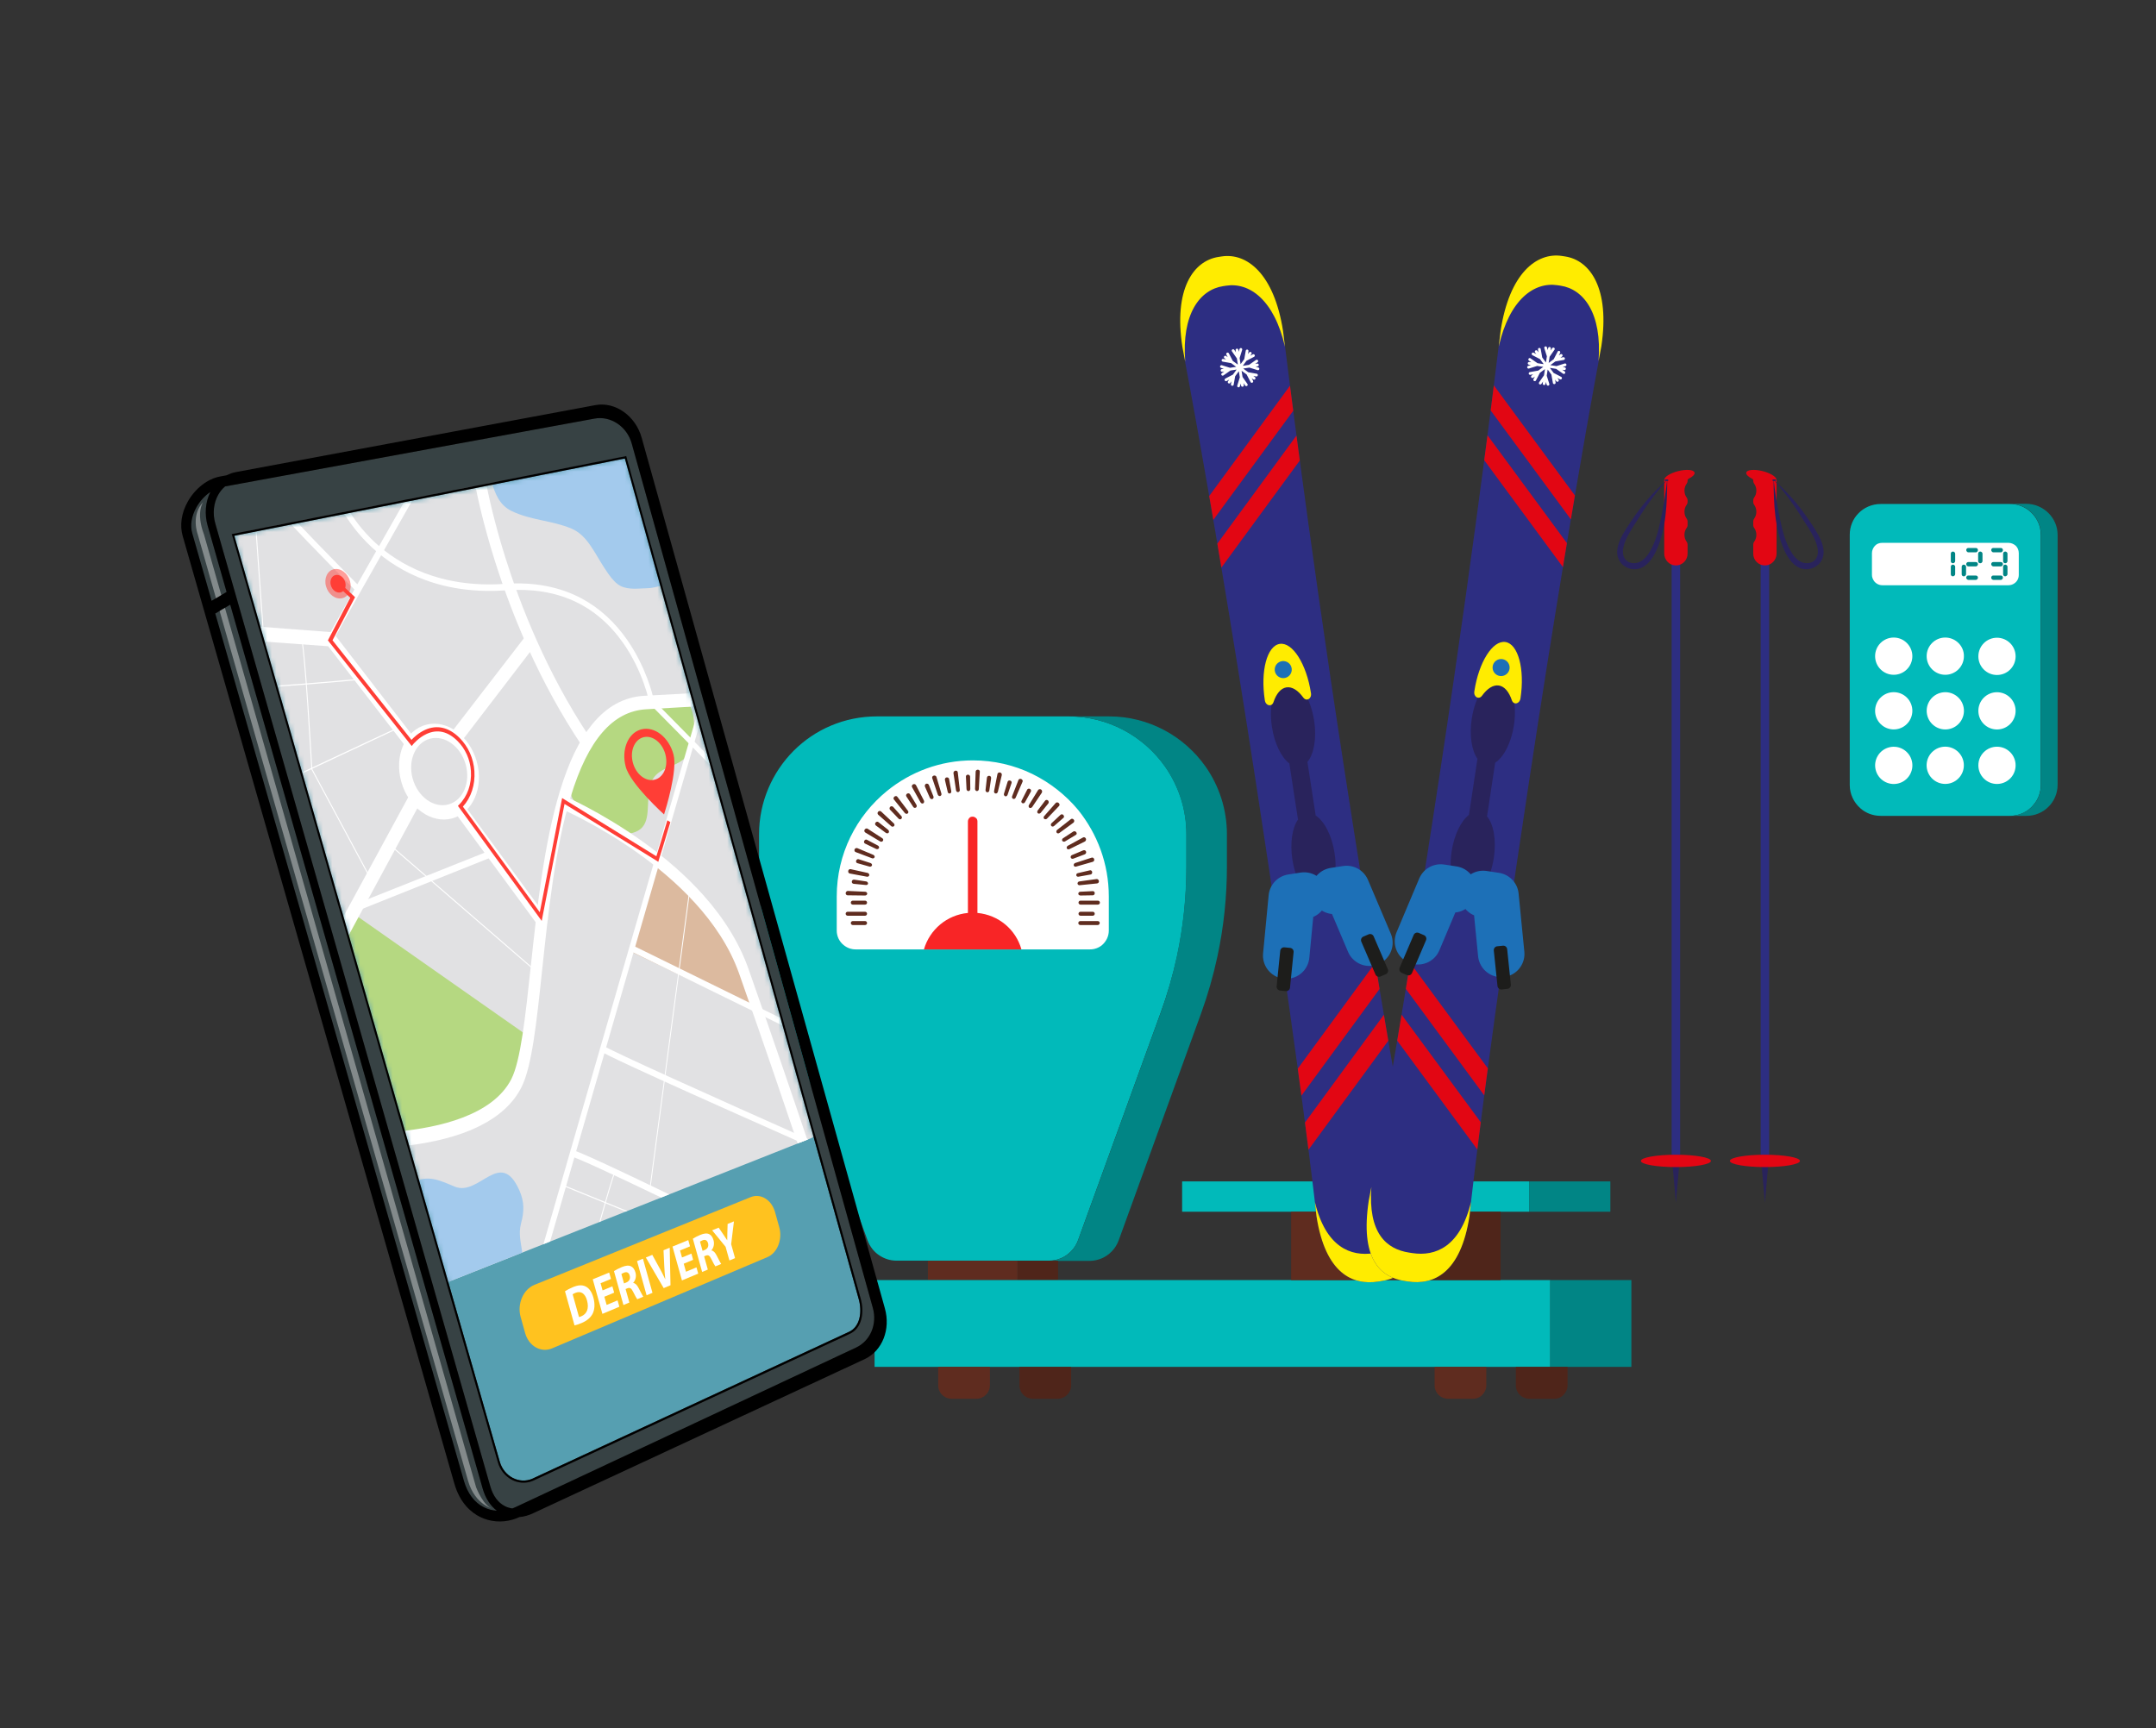
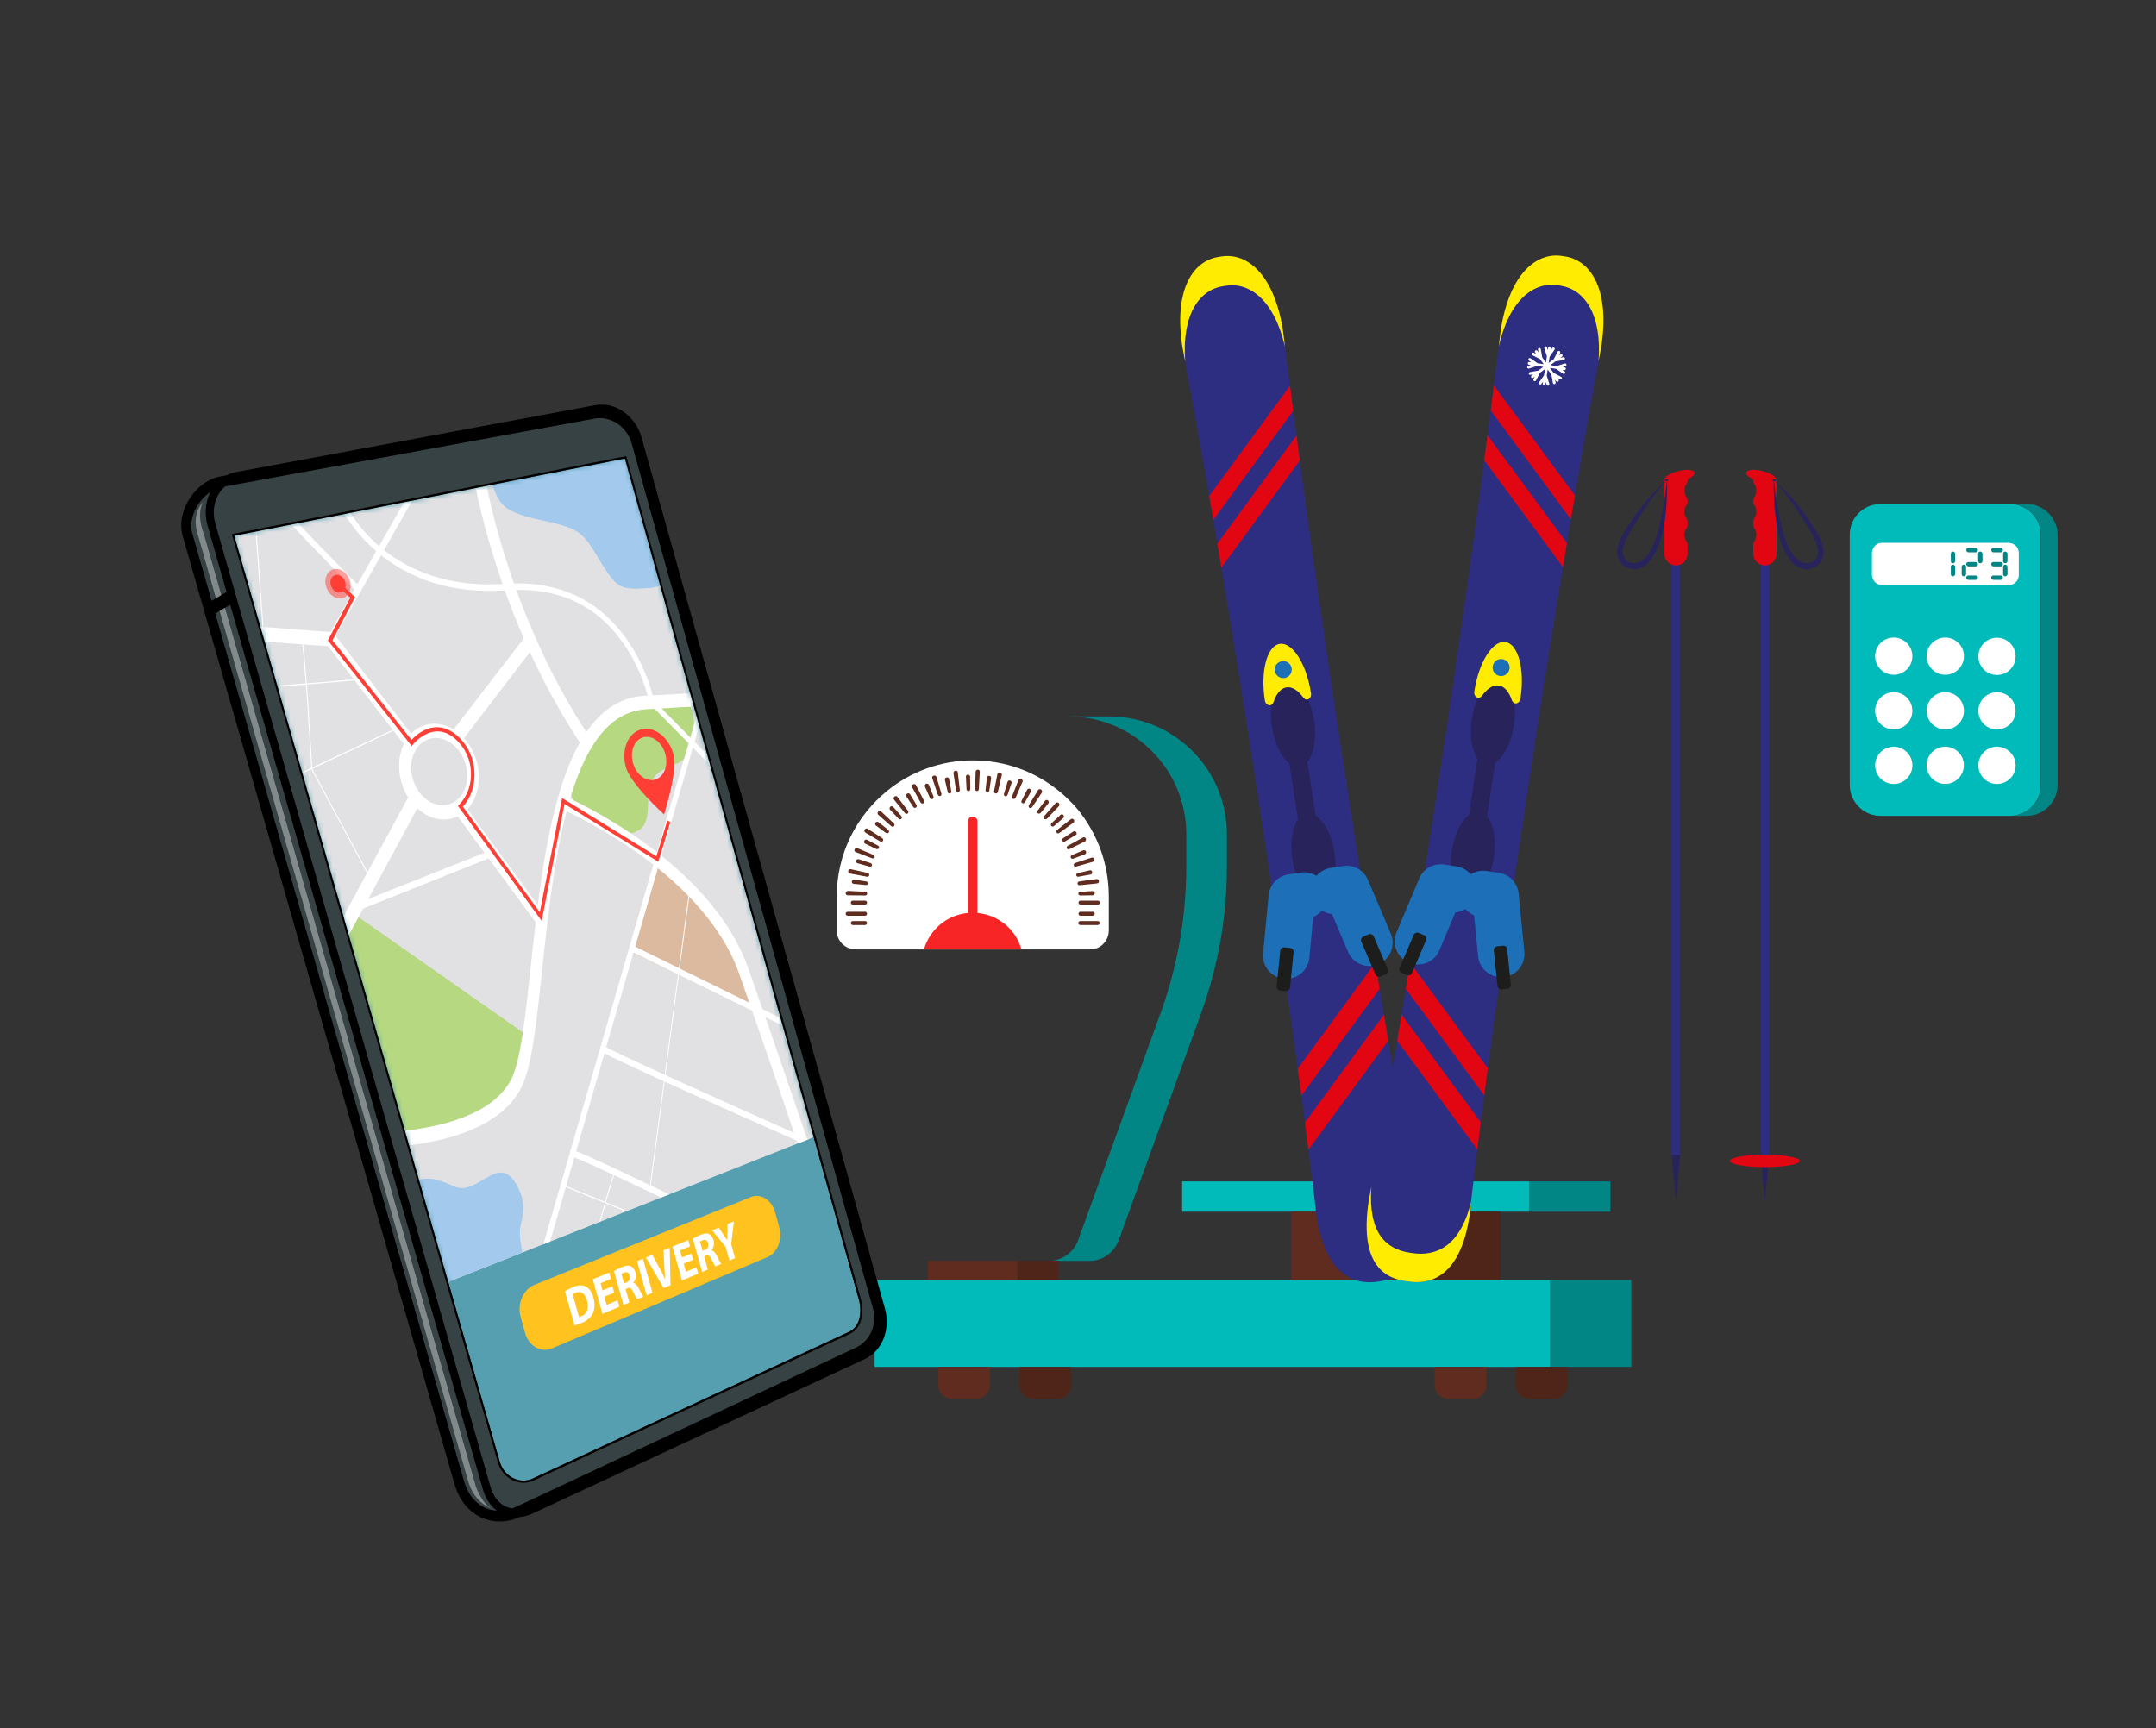
<svg xmlns="http://www.w3.org/2000/svg" width="464" height="372" viewBox="0 0 464 372" fill="none">
  <rect x="0" y="0" width="464" height="372" fill="#333333" stroke="none" />
  <g clip-path="url(#clip0_1785_31199)">
-     <path d="M249.763 218.043L232.021 266.917C231.68 267.855 231.168 268.665 230.486 269.348C229.249 270.627 227.543 271.352 225.71 271.352H192.999C191.634 271.352 190.398 270.968 189.289 270.243C188.095 269.476 187.199 268.324 186.687 266.917L168.904 218.043C167.24 213.437 165.918 208.746 165.023 203.969C163.914 198.212 163.359 192.369 163.359 186.484V179.575C163.359 172.581 166.217 166.227 170.78 161.621C175.386 157.015 181.698 154.2 188.734 154.2H229.974C238.546 154.2 246.138 158.465 250.743 164.99C253.643 169.127 255.349 174.159 255.349 179.575V186.484C255.349 193.009 254.667 199.534 253.302 205.889C252.407 209.983 251.213 214.077 249.763 218.043Z" fill="#01BABA" />
    <path d="M264.049 179.575V186.484C264.049 193.009 263.366 199.534 262.002 205.889C261.106 210.025 259.955 214.077 258.505 218.086L240.763 266.959C240.422 267.898 239.91 268.708 239.228 269.39C237.991 270.67 236.285 271.395 234.452 271.395H225.709C227.543 271.395 229.249 270.627 230.485 269.39C231.125 268.708 231.68 267.898 232.021 266.959L249.762 218.086C251.212 214.119 252.363 210.025 253.259 205.889C254.624 199.534 255.306 193.009 255.306 186.484V179.575C255.306 174.159 253.6 169.127 250.7 164.99C246.094 158.465 238.503 154.2 229.931 154.2H238.674C247.246 154.2 254.837 158.465 259.443 164.99C262.343 169.127 264.049 174.159 264.049 179.575Z" fill="#018585" />
    <path d="M218.972 271.352H199.695V275.531H218.972V271.352Z" fill="#5F2C1F" />
    <path d="M227.715 271.352H218.973V275.531H227.715V271.352Z" fill="#4F251A" />
    <path d="M238.631 192.967V200.302C238.631 201.581 238.034 202.69 237.138 203.458C236.456 204.012 235.56 204.353 234.579 204.353H184.128C183.189 204.353 182.294 204.012 181.611 203.458C180.673 202.733 180.076 201.581 180.076 200.302V192.967C180.076 183.797 184.298 175.609 190.909 170.236C195.941 166.142 202.381 163.668 209.375 163.668C213.938 163.668 218.245 164.691 222.126 166.568C225.965 168.444 229.376 171.131 232.063 174.372C236.157 179.49 238.631 185.93 238.631 192.967Z" fill="white" />
    <path d="M186.176 198.255H183.532C183.276 198.255 183.105 198.468 183.105 198.681C183.105 198.937 183.319 199.108 183.532 199.108H186.176C186.432 199.108 186.603 198.895 186.603 198.681C186.603 198.468 186.432 198.255 186.176 198.255Z" fill="#5F2C1F" />
    <path d="M186.176 196.25H182.423C182.167 196.25 181.996 196.464 181.996 196.677C181.996 196.933 182.209 197.103 182.423 197.103H186.176C186.431 197.103 186.602 196.89 186.602 196.677C186.602 196.464 186.431 196.25 186.176 196.25Z" fill="#5F2C1F" />
    <path d="M186.176 193.862H183.532C183.276 193.862 183.105 194.076 183.105 194.289C183.105 194.545 183.319 194.715 183.532 194.715H186.176C186.432 194.715 186.603 194.502 186.603 194.289C186.603 194.076 186.432 193.862 186.176 193.862Z" fill="#5F2C1F" />
    <path d="M186.218 191.943L182.465 191.772C182.209 191.772 182.039 191.986 181.996 192.242C181.996 192.497 182.167 192.711 182.423 192.711L186.176 192.753C186.431 192.753 186.602 192.583 186.645 192.37C186.645 192.156 186.431 191.943 186.218 191.943Z" fill="#5F2C1F" />
    <path d="M186.432 189.725L183.831 189.341C183.575 189.299 183.362 189.469 183.319 189.725C183.276 189.981 183.447 190.194 183.703 190.237L186.347 190.493C186.603 190.536 186.816 190.365 186.816 190.152C186.816 189.981 186.646 189.768 186.432 189.725Z" fill="#5F2C1F" />
    <path d="M186.73 187.892L183.063 187.081C182.807 187.039 182.594 187.209 182.551 187.465C182.508 187.721 182.636 187.977 182.892 188.019L186.56 188.702C186.816 188.744 187.029 188.617 187.072 188.403C187.114 188.19 186.986 187.977 186.73 187.892Z" fill="#5F2C1F" />
    <path d="M187.327 185.759L184.811 184.949C184.598 184.864 184.342 184.992 184.257 185.248C184.171 185.504 184.299 185.759 184.555 185.802L187.114 186.527C187.327 186.612 187.583 186.484 187.669 186.271C187.711 186.058 187.583 185.845 187.327 185.759Z" fill="#5F2C1F" />
    <path d="M187.966 184.011L184.512 182.561C184.299 182.476 184 182.604 183.915 182.817C183.83 183.073 183.915 183.329 184.171 183.414L187.668 184.736C187.881 184.821 188.137 184.736 188.222 184.523C188.307 184.352 188.18 184.139 187.966 184.011Z" fill="#5F2C1F" />
    <path d="M188.948 182.006L186.602 180.77C186.389 180.642 186.133 180.727 186.005 180.983C185.877 181.196 185.963 181.495 186.176 181.58L188.564 182.731C188.777 182.817 189.033 182.774 189.161 182.561C189.247 182.39 189.161 182.134 188.948 182.006Z" fill="#5F2C1F" />
    <path d="M189.885 180.428L186.729 178.381C186.516 178.253 186.26 178.339 186.09 178.552C185.962 178.765 186.004 179.064 186.217 179.192L189.416 181.111C189.629 181.239 189.885 181.196 190.013 180.983C190.141 180.812 190.098 180.556 189.885 180.428Z" fill="#5F2C1F" />
    <path d="M189.075 176.974C188.862 176.803 188.606 176.846 188.435 177.059C188.265 177.272 188.307 177.528 188.521 177.699L190.653 179.277C190.866 179.405 191.122 179.405 191.25 179.234C191.378 179.064 191.335 178.808 191.165 178.637L189.075 176.974Z" fill="#5F2C1F" />
    <path d="M189.629 174.671C189.458 174.501 189.16 174.543 188.989 174.714C188.819 174.884 188.819 175.183 188.989 175.353L191.804 177.827C191.975 177.998 192.23 177.955 192.401 177.827C192.572 177.656 192.529 177.401 192.358 177.23L189.629 174.671Z" fill="#5F2C1F" />
    <path d="M192.232 173.69C192.062 173.52 191.763 173.477 191.593 173.648C191.422 173.818 191.379 174.117 191.55 174.287L193.384 176.206C193.554 176.377 193.81 176.42 193.981 176.249C194.151 176.079 194.151 175.823 193.981 175.652L192.232 173.69Z" fill="#5F2C1F" />
    <path d="M193.127 171.515C192.999 171.302 192.701 171.302 192.487 171.472C192.274 171.643 192.231 171.941 192.402 172.112L194.748 175.012C194.918 175.182 195.174 175.225 195.345 175.097C195.515 174.969 195.558 174.713 195.387 174.5L193.127 171.515Z" fill="#5F2C1F" />
    <path d="M195.856 170.961C195.729 170.747 195.43 170.705 195.217 170.833C195.003 170.961 194.918 171.259 195.089 171.472L196.539 173.69C196.667 173.903 196.923 173.946 197.136 173.818C197.306 173.69 197.349 173.434 197.221 173.221L195.856 170.961Z" fill="#5F2C1F" />
    <path d="M197.136 168.999C197.008 168.786 196.753 168.7 196.497 168.828C196.283 168.956 196.156 169.212 196.283 169.425L198.117 172.709C198.245 172.922 198.501 173.008 198.672 172.922C198.885 172.837 198.928 172.538 198.842 172.325L197.136 168.999Z" fill="#5F2C1F" />
    <path d="M199.907 168.956C199.822 168.743 199.566 168.615 199.31 168.701C199.097 168.786 198.969 169.084 199.054 169.298L200.12 171.728C200.206 171.942 200.461 172.07 200.675 171.984C200.888 171.899 200.973 171.643 200.888 171.43L199.907 168.956Z" fill="#5F2C1F" />
    <path d="M201.529 167.207C201.444 166.994 201.188 166.866 200.932 166.952C200.676 167.037 200.548 167.293 200.634 167.506L201.828 171.046C201.913 171.259 202.126 171.387 202.34 171.344C202.553 171.259 202.681 171.046 202.596 170.79L201.529 167.207Z" fill="#5F2C1F" />
    <path d="M204.257 167.677C204.215 167.421 203.959 167.293 203.703 167.336C203.447 167.378 203.319 167.634 203.362 167.89L203.959 170.449C204.001 170.705 204.215 170.833 204.428 170.79C204.641 170.747 204.769 170.534 204.726 170.278L204.257 167.677Z" fill="#5F2C1F" />
    <path d="M205.622 165.885C205.366 165.928 205.195 166.141 205.195 166.397L205.75 170.107C205.792 170.363 206.006 170.534 206.219 170.491C206.432 170.449 206.603 170.235 206.56 170.022L206.134 166.312C206.134 166.013 205.92 165.843 205.622 165.885Z" fill="#5F2C1F" />
    <path d="M208.309 166.738C208.053 166.738 207.84 166.952 207.882 167.207L208.01 169.852C208.01 170.107 208.224 170.278 208.437 170.278C208.65 170.278 208.821 170.065 208.821 169.809L208.778 167.165C208.778 166.952 208.565 166.738 208.309 166.738Z" fill="#5F2C1F" />
    <path d="M210.441 165.672C210.185 165.672 209.972 165.843 209.972 166.099L209.844 169.809C209.844 170.065 210.014 170.236 210.228 170.278C210.441 170.278 210.654 170.108 210.654 169.852L210.867 166.099C210.91 165.886 210.697 165.672 210.441 165.672Z" fill="#5F2C1F" />
    <path d="M212.915 166.994C212.659 166.952 212.445 167.122 212.403 167.378L212.104 170.022C212.062 170.278 212.232 170.491 212.445 170.534C212.659 170.577 212.872 170.406 212.915 170.15L213.298 167.549C213.341 167.25 213.17 166.994 212.915 166.994Z" fill="#5F2C1F" />
    <path d="M215.217 166.269C214.961 166.227 214.706 166.355 214.663 166.61L213.938 170.278C213.895 170.534 214.023 170.747 214.236 170.79C214.45 170.833 214.663 170.705 214.748 170.449L215.601 166.824C215.644 166.568 215.473 166.312 215.217 166.269Z" fill="#5F2C1F" />
    <path d="M217.394 168.018C217.138 167.933 216.882 168.061 216.839 168.317L216.072 170.833C215.986 171.046 216.114 171.302 216.328 171.387C216.541 171.472 216.754 171.302 216.839 171.089L217.692 168.572C217.778 168.317 217.65 168.061 217.394 168.018Z" fill="#5F2C1F" />
    <path d="M219.781 167.677C219.526 167.591 219.27 167.677 219.184 167.89L217.82 171.387C217.734 171.6 217.82 171.856 218.033 171.941C218.246 172.027 218.459 171.941 218.587 171.686L220.08 168.231C220.165 168.061 220.037 167.805 219.781 167.677Z" fill="#5F2C1F" />
    <path d="M221.658 169.809C221.445 169.681 221.146 169.766 221.061 169.98L219.867 172.325C219.739 172.539 219.824 172.794 220.037 172.88C220.251 172.965 220.464 172.88 220.592 172.667L221.871 170.364C221.956 170.193 221.871 169.894 221.658 169.809Z" fill="#5F2C1F" />
    <path d="M224.047 169.937C223.834 169.809 223.535 169.852 223.407 170.065L221.445 173.264C221.318 173.477 221.36 173.733 221.531 173.861C221.701 173.989 221.957 173.903 222.128 173.733L224.218 170.62C224.345 170.364 224.26 170.065 224.047 169.937Z" fill="#5F2C1F" />
    <path d="M225.539 172.283C225.326 172.112 225.028 172.155 224.9 172.368L223.322 174.458C223.194 174.671 223.194 174.927 223.364 175.055C223.535 175.183 223.791 175.14 223.961 174.969L225.625 172.922C225.753 172.752 225.71 172.453 225.539 172.283Z" fill="#5F2C1F" />
    <path d="M227.843 172.837C227.63 172.666 227.374 172.666 227.203 172.837L224.73 175.652C224.559 175.822 224.559 176.121 224.73 176.249C224.9 176.377 225.156 176.377 225.327 176.206L227.928 173.477C228.099 173.306 228.056 173.05 227.843 172.837Z" fill="#5F2C1F" />
    <path d="M228.864 175.439C228.694 175.225 228.395 175.225 228.225 175.396L226.306 177.187C226.135 177.358 226.092 177.614 226.263 177.784C226.391 177.955 226.689 177.955 226.86 177.784L228.864 176.036C229.035 175.95 229.035 175.652 228.864 175.439Z" fill="#5F2C1F" />
    <path d="M231.084 176.42C230.913 176.206 230.615 176.164 230.444 176.334L227.501 178.637C227.331 178.808 227.288 179.064 227.416 179.234C227.544 179.405 227.8 179.448 228.013 179.277L231.041 177.059C231.212 176.889 231.254 176.59 231.084 176.42Z" fill="#5F2C1F" />
    <path d="M231.637 179.149C231.509 178.935 231.211 178.85 230.998 178.978L228.78 180.428C228.567 180.556 228.524 180.812 228.609 180.983C228.737 181.153 228.993 181.238 229.206 181.11L231.467 179.746C231.723 179.66 231.808 179.362 231.637 179.149Z" fill="#5F2C1F" />
    <path d="M233.685 180.471C233.557 180.258 233.302 180.13 233.088 180.258L229.805 182.049C229.591 182.177 229.506 182.433 229.591 182.603C229.677 182.816 229.932 182.859 230.146 182.774L233.515 181.111C233.685 180.983 233.813 180.684 233.685 180.471Z" fill="#5F2C1F" />
    <path d="M233.727 183.286C233.641 183.03 233.385 182.945 233.13 183.03L230.699 184.054C230.485 184.139 230.357 184.395 230.443 184.608C230.528 184.821 230.784 184.907 230.997 184.821L233.471 183.883C233.727 183.755 233.812 183.499 233.727 183.286Z" fill="#5F2C1F" />
    <path d="M235.475 184.906C235.39 184.65 235.134 184.523 234.921 184.608L231.381 185.759C231.168 185.845 231.04 186.058 231.082 186.271C231.125 186.484 231.381 186.612 231.594 186.527L235.177 185.503C235.432 185.418 235.56 185.162 235.475 184.906Z" fill="#5F2C1F" />
    <path d="M232.106 188.702L234.708 188.233C234.963 188.19 235.091 187.934 235.049 187.678C235.006 187.422 234.75 187.252 234.537 187.337L231.978 187.934C231.722 187.977 231.594 188.19 231.637 188.403C231.637 188.617 231.893 188.744 232.106 188.702Z" fill="#5F2C1F" />
    <path d="M236.115 190.152C236.371 190.109 236.541 189.896 236.498 189.64C236.456 189.384 236.243 189.171 235.987 189.213L232.276 189.725C232.021 189.768 231.893 189.981 231.893 190.194C231.935 190.408 232.148 190.578 232.362 190.536L236.115 190.152Z" fill="#5F2C1F" />
    <path d="M232.534 192.753L235.178 192.711C235.434 192.711 235.604 192.497 235.604 192.242C235.604 191.986 235.391 191.772 235.135 191.815L232.491 191.943C232.235 191.943 232.064 192.156 232.064 192.369C232.064 192.583 232.278 192.753 232.534 192.753Z" fill="#5F2C1F" />
    <path d="M232.534 193.862C232.278 193.862 232.107 194.076 232.107 194.289C232.107 194.545 232.321 194.715 232.534 194.715H236.287C236.543 194.715 236.713 194.502 236.713 194.289C236.713 194.033 236.5 193.862 236.287 193.862H232.534Z" fill="#5F2C1F" />
    <path d="M232.534 196.25C232.278 196.25 232.107 196.464 232.107 196.677C232.107 196.933 232.321 197.103 232.534 197.103H235.178C235.434 197.103 235.604 196.89 235.604 196.677C235.604 196.421 235.391 196.25 235.178 196.25H232.534Z" fill="#5F2C1F" />
    <path d="M236.244 198.255H232.491C232.235 198.255 232.064 198.468 232.064 198.681C232.064 198.937 232.278 199.108 232.491 199.108H236.244C236.5 199.108 236.67 198.895 236.67 198.681C236.713 198.468 236.5 198.255 236.244 198.255Z" fill="#5F2C1F" />
    <path d="M219.824 204.353H198.842C200.079 200.089 203.789 196.933 208.309 196.506V176.803C208.309 176.462 208.48 176.164 208.736 175.95C208.907 175.822 209.12 175.78 209.333 175.78C209.632 175.78 209.845 175.908 210.058 176.078C210.271 176.249 210.357 176.547 210.357 176.803V196.506C214.92 196.933 218.63 200.089 219.824 204.353Z" fill="#F82526" />
    <path d="M333.65 275.531H188.223V294.211H333.65V275.531Z" fill="#01BABA" />
    <path d="M351.093 275.531H333.607V294.211H351.093V275.531Z" fill="#018585" />
    <path d="M210.143 301.077H204.812C204.044 301.077 203.319 300.779 202.808 300.267C202.253 299.755 201.912 298.987 201.912 298.177V294.211H213.043V298.177C213.043 298.987 212.702 299.712 212.19 300.224C211.678 300.736 210.953 301.077 210.143 301.077Z" fill="#5F2C1F" />
    <path d="M317.018 301.077H311.644C310.877 301.077 310.152 300.779 309.64 300.267C309.085 299.755 308.744 298.987 308.744 298.177V294.211H319.875V298.177C319.875 298.987 319.534 299.712 319.022 300.224C318.553 300.736 317.828 301.077 317.018 301.077Z" fill="#5F2C1F" />
    <path d="M227.627 301.077H222.296C221.529 301.077 220.804 300.779 220.292 300.267C219.738 299.755 219.396 298.987 219.396 298.177V294.211H230.527V298.177C230.527 298.987 230.186 299.712 229.674 300.224C229.163 300.736 228.438 301.077 227.627 301.077Z" fill="#4F251A" />
    <path d="M334.502 301.077H329.129C328.361 301.077 327.636 300.779 327.124 300.267C326.57 299.755 326.229 298.987 326.229 298.177V294.211H337.359V298.177C337.359 298.987 337.018 299.712 336.506 300.224C336.037 300.736 335.312 301.077 334.502 301.077Z" fill="#4F251A" />
    <path d="M329.085 254.293H254.41V260.818H329.085V254.293Z" fill="#01BABA" />
    <path d="M346.571 254.293H329.086V260.818H346.571V254.293Z" fill="#018585" />
    <path d="M305.46 260.818H277.867V275.532H305.46V260.818Z" fill="#5F2C1F" />
    <path d="M322.944 260.818H305.459V275.532H322.944V260.818Z" fill="#4F251A" />
    <path d="M432.549 175.609H404.743C403.08 175.609 401.544 175.012 400.393 173.988C398.985 172.752 398.09 170.961 398.09 168.956V115.093C398.09 113.344 398.772 111.724 399.881 110.572C401.075 109.293 402.824 108.482 404.743 108.482H432.549C435.108 108.482 437.283 109.89 438.434 112.022C438.946 112.96 439.202 114.027 439.202 115.135V168.956C439.202 170.534 438.647 172.027 437.709 173.136C436.515 174.671 434.638 175.609 432.549 175.609Z" fill="#01BABA" />
    <path d="M442.825 115.136V168.914C442.825 172.624 439.84 175.609 436.129 175.609H432.547C436.257 175.609 439.242 172.624 439.242 168.914V115.136C439.242 111.425 436.257 108.44 432.547 108.44H436.129C439.797 108.483 442.825 111.468 442.825 115.136Z" fill="#018585" />
    <path d="M432.251 125.968H405.085C404.36 125.968 403.677 125.584 403.294 125.03C403.038 124.646 402.867 124.219 402.867 123.75V119.059C402.867 118.462 403.123 117.907 403.507 117.481C403.891 117.055 404.445 116.841 405.085 116.841H432.251C432.848 116.841 433.402 117.097 433.829 117.481C434.213 117.865 434.469 118.419 434.469 119.059V123.75C434.469 124.475 434.127 125.115 433.616 125.499C433.232 125.797 432.763 125.968 432.251 125.968Z" fill="white" />
    <path d="M420.309 121.234C420.224 121.234 420.181 121.234 420.096 121.191C419.925 121.106 419.84 120.978 419.84 120.765V119.187C419.84 119.059 419.882 118.931 419.968 118.846C420.053 118.76 420.181 118.718 420.309 118.718C420.394 118.718 420.479 118.76 420.565 118.803C420.693 118.888 420.778 119.016 420.778 119.187V120.765C420.778 120.893 420.735 120.978 420.65 121.063C420.565 121.191 420.437 121.234 420.309 121.234Z" fill="#018585" />
    <path d="M420.309 124.049C420.224 124.049 420.181 124.049 420.096 124.006C419.925 123.921 419.84 123.793 419.84 123.58V122.002C419.84 121.874 419.882 121.746 419.968 121.661C420.053 121.575 420.181 121.533 420.309 121.533C420.394 121.533 420.479 121.575 420.565 121.618C420.693 121.703 420.778 121.831 420.778 122.002V123.58C420.778 123.708 420.735 123.793 420.65 123.878C420.565 123.964 420.437 124.049 420.309 124.049Z" fill="#018585" />
    <path d="M423.164 121.447C423.164 121.362 423.164 121.319 423.207 121.234C423.292 121.063 423.42 120.978 423.633 120.978H425.211C425.339 120.978 425.467 121.021 425.552 121.106C425.637 121.191 425.68 121.319 425.68 121.447C425.68 121.532 425.637 121.618 425.595 121.703C425.51 121.831 425.382 121.916 425.211 121.916H423.633C423.505 121.916 423.42 121.874 423.335 121.788C423.249 121.703 423.164 121.618 423.164 121.447Z" fill="#018585" />
    <path d="M423.164 118.419C423.164 118.334 423.164 118.291 423.207 118.206C423.292 118.035 423.42 117.95 423.633 117.95H425.211C425.339 117.95 425.467 117.993 425.552 118.078C425.637 118.163 425.68 118.291 425.68 118.419C425.68 118.505 425.637 118.59 425.595 118.675C425.51 118.803 425.382 118.888 425.211 118.888H423.633C423.505 118.888 423.42 118.846 423.335 118.76C423.249 118.675 423.164 118.547 423.164 118.419Z" fill="#018585" />
    <path d="M423.164 124.347C423.164 124.262 423.164 124.219 423.207 124.134C423.292 123.963 423.42 123.878 423.633 123.878H425.211C425.339 123.878 425.467 123.921 425.552 124.006C425.637 124.091 425.68 124.219 425.68 124.347C425.68 124.432 425.637 124.518 425.595 124.603C425.51 124.731 425.382 124.816 425.211 124.816H423.633C423.505 124.816 423.42 124.774 423.335 124.688C423.249 124.646 423.164 124.518 423.164 124.347Z" fill="#018585" />
    <path d="M422.653 124.049C422.567 124.049 422.525 124.049 422.439 124.006C422.269 123.921 422.183 123.793 422.183 123.58V122.002C422.183 121.874 422.226 121.746 422.311 121.661C422.397 121.575 422.525 121.533 422.653 121.533C422.738 121.533 422.823 121.575 422.908 121.618C423.036 121.703 423.122 121.831 423.122 122.002V123.58C423.122 123.708 423.079 123.793 422.994 123.878C422.908 123.964 422.823 124.049 422.653 124.049Z" fill="#018585" />
    <path d="M426.192 121.234C426.106 121.234 426.064 121.234 425.978 121.191C425.808 121.106 425.723 120.978 425.723 120.765V119.187C425.723 119.059 425.765 118.931 425.85 118.846C425.936 118.76 426.064 118.718 426.192 118.718C426.277 118.718 426.362 118.76 426.448 118.803C426.575 118.888 426.661 119.016 426.661 119.187V120.765C426.661 120.893 426.618 120.978 426.533 121.063C426.448 121.191 426.32 121.234 426.192 121.234Z" fill="#018585" />
    <path d="M428.539 121.447C428.539 121.362 428.539 121.319 428.582 121.234C428.667 121.063 428.795 120.978 429.008 120.978H430.586C430.714 120.978 430.842 121.021 430.927 121.106C431.012 121.191 431.055 121.319 431.055 121.447C431.055 121.532 431.012 121.618 430.97 121.703C430.885 121.831 430.757 121.916 430.586 121.916H429.008C428.88 121.916 428.795 121.874 428.71 121.788C428.624 121.703 428.539 121.618 428.539 121.447Z" fill="#018585" />
    <path d="M428.539 118.419C428.539 118.334 428.539 118.291 428.582 118.206C428.667 118.035 428.795 117.95 429.008 117.95H430.586C430.714 117.95 430.842 117.993 430.927 118.078C431.012 118.163 431.055 118.291 431.055 118.419C431.055 118.505 431.012 118.59 430.97 118.675C430.885 118.803 430.757 118.888 430.586 118.888H429.008C428.88 118.888 428.795 118.846 428.71 118.76C428.624 118.675 428.539 118.547 428.539 118.419Z" fill="#018585" />
    <path d="M428.539 124.347C428.539 124.262 428.539 124.219 428.582 124.134C428.667 123.963 428.795 123.878 429.008 123.878H430.586C430.714 123.878 430.842 123.921 430.927 124.006C431.012 124.091 431.055 124.219 431.055 124.347C431.055 124.432 431.012 124.518 430.97 124.603C430.885 124.731 430.757 124.816 430.586 124.816H429.008C428.88 124.816 428.795 124.774 428.71 124.688C428.624 124.646 428.539 124.518 428.539 124.347Z" fill="#018585" />
    <path d="M431.567 121.234C431.482 121.234 431.439 121.234 431.354 121.191C431.183 121.106 431.098 120.978 431.098 120.765V119.187C431.098 119.059 431.14 118.931 431.226 118.846C431.311 118.76 431.439 118.718 431.567 118.718C431.652 118.718 431.737 118.76 431.823 118.803C431.951 118.888 432.036 119.016 432.036 119.187V120.765C432.036 120.893 431.993 120.978 431.908 121.063C431.823 121.191 431.695 121.234 431.567 121.234Z" fill="#018585" />
    <path d="M431.567 124.049C431.482 124.049 431.439 124.049 431.354 124.006C431.183 123.921 431.098 123.793 431.098 123.58V122.002C431.098 121.874 431.14 121.746 431.226 121.661C431.311 121.575 431.439 121.533 431.567 121.533C431.652 121.533 431.737 121.575 431.823 121.618C431.951 121.703 432.036 121.831 432.036 122.002V123.58C432.036 123.708 431.993 123.793 431.908 123.878C431.823 123.964 431.695 124.049 431.567 124.049Z" fill="#018585" />
    <path d="M407.556 137.227C405.338 137.227 403.547 139.018 403.547 141.235C403.547 143.453 405.338 145.244 407.556 145.244C409.773 145.244 411.565 143.453 411.565 141.235C411.565 139.06 409.773 137.227 407.556 137.227Z" fill="white" />
    <path d="M418.649 137.227C416.432 137.227 414.641 139.018 414.641 141.235C414.641 143.453 416.432 145.244 418.649 145.244C420.867 145.244 422.658 143.453 422.658 141.235C422.701 139.06 420.867 137.227 418.649 137.227Z" fill="white" />
    <path d="M429.778 145.287C431.996 145.287 433.787 143.496 433.787 141.278C433.787 139.06 431.996 137.269 429.778 137.269C427.561 137.269 425.77 139.06 425.77 141.278C425.77 143.496 427.561 145.287 429.778 145.287Z" fill="white" />
    <path d="M410.391 155.829C411.956 154.264 411.956 151.726 410.391 150.16C408.825 148.594 406.287 148.594 404.721 150.16C403.156 151.726 403.156 154.264 404.721 155.829C406.287 157.395 408.825 157.395 410.391 155.829Z" fill="white" />
    <path d="M419.358 156.948C421.538 156.56 422.991 154.479 422.604 152.299C422.216 150.119 420.135 148.666 417.955 149.053C415.775 149.441 414.322 151.522 414.709 153.702C415.097 155.882 417.178 157.335 419.358 156.948Z" fill="white" />
    <path d="M429.778 148.997C427.561 148.997 425.77 150.788 425.77 153.006C425.77 155.224 427.561 157.015 429.778 157.015C431.996 157.015 433.787 155.224 433.787 153.006C433.787 150.788 431.996 148.997 429.778 148.997Z" fill="white" />
    <path d="M408.479 168.645C410.635 168.138 411.971 165.98 411.465 163.825C410.958 161.67 408.8 160.333 406.645 160.84C404.489 161.346 403.153 163.504 403.659 165.659C404.166 167.815 406.324 169.151 408.479 168.645Z" fill="white" />
    <path d="M421.131 167.867C422.866 166.491 423.156 163.969 421.78 162.235C420.404 160.5 417.883 160.21 416.148 161.586C414.414 162.962 414.123 165.483 415.499 167.218C416.875 168.952 419.397 169.243 421.131 167.867Z" fill="white" />
    <path d="M429.778 160.725C427.561 160.725 425.77 162.516 425.77 164.734C425.77 166.952 427.561 168.743 429.778 168.743C431.996 168.743 433.787 166.952 433.787 164.734C433.787 162.516 431.996 160.725 429.778 160.725Z" fill="white" />
    <path d="M361.589 120.562H359.762V248.976H361.589V120.562Z" fill="#2D2E82" />
    <path d="M364.687 101.715C364.529 101.091 362.949 100.954 361.157 101.408C359.515 101.825 358.267 102.593 358.191 103.199C358.173 103.271 358.162 103.346 358.162 103.423V119.138C358.162 120.508 359.236 121.666 360.604 121.704C362.024 121.743 363.188 120.602 363.188 119.19V117.174C363.188 116.972 363.116 116.778 362.995 116.616C362.697 116.216 362.517 115.692 362.517 115.118C362.517 114.544 362.697 114.02 362.995 113.62C363.116 113.458 363.188 113.264 363.188 113.062V112.202C363.188 112 363.116 111.806 362.995 111.643C362.697 111.244 362.517 110.72 362.517 110.146C362.517 109.572 362.697 109.048 362.995 108.648C363.116 108.486 363.188 108.292 363.188 108.09V107.659C363.188 107.456 363.116 107.262 362.995 107.1C362.697 106.7 362.517 106.176 362.517 105.602C362.517 105.028 362.697 104.505 362.995 104.105C363.116 103.942 363.188 103.749 363.188 103.546V103.423C363.188 103.42 363.188 103.417 363.188 103.414C363.186 103.265 363.265 103.129 363.399 103.062C364.267 102.63 364.79 102.119 364.687 101.715Z" fill="#E20613" />
    <path d="M358.793 103.294C356.474 105.905 354.384 108.72 352.554 111.695C351.358 113.638 347.957 118.091 349.812 120.428C350.507 121.303 351.861 121.425 352.873 120.953C353.885 120.481 354.605 119.546 355.157 118.575C356.28 116.599 356.864 114.367 357.347 112.146C357.983 109.223 358.466 106.267 358.793 103.294ZM358.812 103.281C358.762 108.451 358.61 113.787 356.472 118.494C355.665 120.271 354.383 122.069 352.473 122.463C351.045 122.757 349.469 122.115 348.652 120.907C346.753 118.099 349.716 114.192 351.242 111.895C353.365 108.702 355.917 105.794 358.812 103.281Z" fill="#29235C" />
    <path d="M358.898 103.532H358.432C358.34 103.532 358.266 103.458 358.266 103.365C358.266 103.273 358.34 103.199 358.432 103.199H358.898C358.99 103.199 359.064 103.273 359.064 103.365C359.064 103.458 358.99 103.532 358.898 103.532Z" fill="#29235C" />
    <path d="M360.676 258.866L359.762 248.562H361.589L360.676 258.866Z" fill="#29235C" />
-     <path d="M368.213 249.88C368.213 250.613 364.838 251.208 360.675 251.208C356.512 251.208 353.137 250.613 353.137 249.88C353.137 249.146 356.512 248.552 360.675 248.552C364.838 248.552 368.213 249.146 368.213 249.88Z" fill="#E20613" />
    <path d="M378.919 248.976H380.746V120.561H378.919V248.976Z" fill="#2D2E82" />
    <path d="M375.821 101.714C375.979 101.09 377.56 100.953 379.351 101.408C380.993 101.824 382.241 102.593 382.317 103.198C382.336 103.27 382.347 103.345 382.347 103.423V119.137C382.347 120.507 381.273 121.665 379.904 121.703C378.484 121.742 377.321 120.602 377.321 119.189V117.174C377.321 116.971 377.392 116.777 377.513 116.615C377.811 116.215 377.992 115.691 377.992 115.117C377.992 114.544 377.811 114.02 377.513 113.62C377.392 113.458 377.321 113.264 377.321 113.061V112.202C377.321 111.999 377.392 111.805 377.513 111.643C377.811 111.243 377.992 110.719 377.992 110.145C377.992 109.571 377.811 109.048 377.513 108.648C377.392 108.485 377.321 108.292 377.321 108.089V107.658C377.321 107.456 377.392 107.262 377.513 107.099C377.811 106.7 377.992 106.176 377.992 105.602C377.992 105.028 377.811 104.504 377.513 104.104C377.392 103.942 377.321 103.748 377.321 103.546V103.423C377.321 103.42 377.321 103.416 377.321 103.413C377.323 103.264 377.243 103.128 377.11 103.062C376.241 102.629 375.719 102.119 375.821 101.714Z" fill="#E20613" />
    <path d="M383.16 112.145C383.644 114.366 384.228 116.598 385.351 118.575C385.903 119.546 386.623 120.48 387.635 120.953C388.647 121.425 390.001 121.303 390.696 120.428C392.551 118.091 389.15 113.638 387.954 111.695C386.124 108.72 384.034 105.905 381.715 103.294C382.041 106.267 382.524 109.223 383.16 112.145ZM389.266 111.895C390.792 114.191 393.754 118.098 391.855 120.906C391.038 122.115 389.463 122.756 388.035 122.462C386.124 122.069 384.843 120.271 384.035 118.494C381.897 113.787 381.746 108.45 381.695 103.28C384.591 105.793 387.143 108.701 389.266 111.895Z" fill="#29235C" />
    <path d="M381.608 103.532H382.074C382.166 103.532 382.24 103.457 382.24 103.365C382.24 103.273 382.166 103.198 382.074 103.198H381.608C381.516 103.198 381.441 103.273 381.441 103.365C381.441 103.457 381.516 103.532 381.608 103.532Z" fill="#29235C" />
    <path d="M379.832 258.866L380.745 248.562H378.918L379.832 258.866Z" fill="#29235C" />
    <path d="M372.293 249.879C372.293 250.613 375.668 251.207 379.831 251.207C383.995 251.207 387.37 250.613 387.37 249.879C387.37 249.146 383.995 248.551 379.831 248.551C375.668 248.551 372.293 249.146 372.293 249.879Z" fill="#E20613" />
    <path d="M298.782 224.011C302.765 247.274 304.997 258.429 304.997 258.429C306.908 270.821 302.688 274.912 297.254 275.752L296.589 275.854C291.154 276.694 285.234 274.169 283.323 261.776C283.323 261.776 282.843 257.225 281.604 247.475C281.377 245.697 281.126 243.746 280.848 241.618C280.613 239.817 280.358 237.889 280.083 235.832C279.838 233.999 279.576 232.061 279.297 230.018C277.275 215.189 274.36 194.85 270.274 168.354C267.537 150.608 265.029 135.137 262.858 122.174C262.563 120.405 262.273 118.684 261.99 117.011L261.99 117.01C261.692 115.256 261.404 113.553 261.121 111.903C260.817 110.128 260.523 108.414 260.238 106.762C256.71 86.347 254.571 75.342 254.571 75.342C252.66 62.949 256.907 56.833 262.342 55.993L263.006 55.89C268.442 55.051 274.333 59.602 276.245 71.994C276.245 71.994 276.714 75.924 277.622 83.016C277.831 84.65 278.063 86.452 278.319 88.413C278.536 90.079 278.769 91.859 279.019 93.749L279.019 93.75C279.244 95.453 279.483 97.245 279.734 99.121C281.948 115.648 285.175 138.708 289.294 165.416C291.777 181.517 294.012 195.439 295.965 207.252C296.283 209.18 296.594 211.051 296.898 212.866C297.217 214.78 297.529 216.631 297.831 218.42C298.158 220.355 298.476 222.219 298.782 224.011Z" fill="#2D2E82" />
-     <path d="M296.312 269.638L295.647 269.74C290.693 270.506 285.337 268.474 282.98 258.725C283.219 260.781 283.324 261.776 283.324 261.776C285.235 274.169 291.155 276.694 296.59 275.854L297.255 275.752C302.689 274.912 306.909 270.821 304.997 258.429C304.997 258.429 304.803 257.456 304.427 255.489C305.188 265.423 301.252 268.875 296.312 269.638Z" fill="#FFEC00" />
    <path d="M263.207 61.597L263.871 61.495C268.852 60.725 274.216 64.484 276.549 74.656C276.277 72.461 276.138 71.302 276.138 71.302C274.227 58.91 268.335 54.359 262.9 55.199L262.236 55.301C256.801 56.14 252.554 62.257 254.465 74.65C254.465 74.65 254.677 75.736 255.076 77.86C254.273 67.531 258.244 62.364 263.207 61.597Z" fill="#FFEC00" />
-     <path d="M270.823 79.105L270.223 78.917L270.65 78.851C270.813 78.826 270.925 78.673 270.899 78.51C270.874 78.347 270.722 78.236 270.559 78.261L270.132 78.327L270.647 77.966C270.782 77.872 270.815 77.686 270.721 77.551C270.626 77.416 270.44 77.383 270.305 77.477L268.797 78.533L267.469 78.738L268.263 77.653L269.895 76.801C270.041 76.724 270.097 76.544 270.021 76.398C269.945 76.252 269.764 76.195 269.618 76.272L269.061 76.563L269.317 76.214C269.414 76.081 269.385 75.894 269.253 75.797C269.12 75.699 268.933 75.728 268.836 75.861L268.58 76.21L268.69 75.591C268.718 75.429 268.61 75.274 268.448 75.245C268.286 75.216 268.131 75.325 268.102 75.487L267.782 77.301L266.988 78.386L266.783 77.056L267.334 75.299C267.383 75.142 267.296 74.974 267.139 74.925C266.982 74.876 266.814 74.963 266.765 75.12L266.577 75.72L266.511 75.293C266.486 75.13 266.333 75.018 266.171 75.043C266.008 75.069 265.896 75.221 265.921 75.384L265.987 75.811L265.627 75.296C265.533 75.161 265.347 75.128 265.212 75.223C265.077 75.317 265.044 75.503 265.138 75.638L266.193 77.147L266.398 78.477L265.314 77.682L264.462 76.049C264.386 75.903 264.206 75.847 264.06 75.923C263.914 75.999 263.857 76.179 263.934 76.326L264.225 76.883L263.876 76.627C263.743 76.53 263.557 76.559 263.459 76.692C263.362 76.825 263.391 77.011 263.523 77.109L263.872 77.364L263.253 77.255C263.091 77.226 262.937 77.335 262.908 77.497C262.879 77.659 262.987 77.814 263.15 77.843L264.962 78.163L266.046 78.958L264.718 79.163L262.962 78.612C262.805 78.563 262.637 78.65 262.588 78.807C262.539 78.965 262.626 79.132 262.783 79.181L263.383 79.37L262.956 79.436C262.793 79.461 262.681 79.613 262.706 79.776C262.731 79.939 262.884 80.05 263.047 80.025L263.474 79.959L262.959 80.32C262.824 80.414 262.791 80.6 262.885 80.735C262.953 80.832 263.067 80.876 263.176 80.859C263.219 80.852 263.262 80.836 263.301 80.809L264.809 79.753L266.137 79.548L265.343 80.633L263.711 81.486C263.565 81.562 263.509 81.742 263.585 81.888C263.646 82.004 263.772 82.064 263.895 82.045C263.926 82.04 263.958 82.03 263.988 82.014L264.545 81.723L264.289 82.072C264.192 82.205 264.221 82.392 264.353 82.489C264.42 82.538 264.5 82.555 264.575 82.543C264.651 82.532 264.721 82.491 264.77 82.425L265.026 82.076L264.916 82.695C264.887 82.857 264.996 83.012 265.158 83.041C265.191 83.047 265.224 83.047 265.255 83.042C265.378 83.023 265.481 82.928 265.503 82.799L265.824 80.986L266.618 79.9L266.823 81.23L266.272 82.987C266.223 83.144 266.31 83.312 266.467 83.361C266.512 83.375 266.558 83.378 266.602 83.371C266.711 83.355 266.806 83.278 266.841 83.166L267.029 82.566L267.095 82.993C267.12 83.156 267.273 83.268 267.435 83.243C267.598 83.217 267.71 83.065 267.685 82.902L267.619 82.475L267.979 82.99C268.046 83.086 268.16 83.131 268.269 83.114C268.313 83.107 268.355 83.09 268.394 83.064C268.529 82.969 268.562 82.783 268.467 82.648L267.413 81.139L267.208 79.809L268.292 80.604L269.144 82.237C269.204 82.353 269.331 82.413 269.453 82.394C269.485 82.389 269.516 82.379 269.546 82.363C269.692 82.287 269.748 82.107 269.672 81.961L269.381 81.403L269.73 81.659C269.796 81.707 269.876 81.725 269.952 81.713C270.027 81.701 270.098 81.661 270.147 81.594C270.244 81.462 270.215 81.275 270.083 81.177L269.734 80.922L270.353 81.031C270.386 81.037 270.419 81.037 270.45 81.032C270.573 81.013 270.675 80.918 270.698 80.789C270.727 80.627 270.619 80.472 270.457 80.443L268.644 80.123L267.56 79.328L268.888 79.123L270.644 79.674C270.689 79.688 270.735 79.691 270.779 79.685C270.888 79.668 270.983 79.591 271.018 79.479C271.067 79.322 270.98 79.154 270.823 79.105Z" fill="white" />
    <path d="M277.625 83.016C277.833 84.65 278.066 86.452 278.321 88.412L261.124 111.903C260.82 110.128 260.526 108.414 260.24 106.762L277.625 83.016Z" fill="#E20613" />
    <path d="M279.019 93.75C279.244 95.453 279.483 97.245 279.734 99.121L262.858 122.174C262.563 120.405 262.273 118.684 261.99 117.011L261.99 117.01L279.019 93.75Z" fill="#E20613" />
    <path d="M296.899 212.867L280.085 235.833C279.839 233.999 279.578 232.061 279.299 230.019L295.967 207.252C296.285 209.18 296.596 211.052 296.899 212.867Z" fill="#E20613" />
    <path d="M298.782 224.01L281.603 247.475C281.377 245.697 281.126 243.746 280.848 241.618L297.831 218.419C298.158 220.355 298.475 222.219 298.782 224.01Z" fill="#E20613" />
    <path d="M283.157 175.547L281.376 163.999C282.776 162.337 283.405 158.892 282.818 155.083C282.031 149.983 279.361 146.162 276.854 146.549C274.347 146.936 272.952 151.385 273.739 156.485C274.292 160.074 275.778 163.029 277.484 164.331L279.346 176.405C278.112 178.16 277.586 181.426 278.139 185.015C278.926 190.116 281.596 193.937 284.103 193.549C286.61 193.162 288.005 188.714 287.218 183.613C286.631 179.804 284.993 176.71 283.157 175.547Z" fill="#29235C" />
    <path d="M276.864 147.953C278.085 147.764 279.358 148.598 280.48 150.135C281.158 151.062 282.324 150.419 282.14 149.212C282.138 149.196 282.135 149.179 282.133 149.162C281.167 142.901 278.162 138.169 275.42 138.593C272.679 139.016 271.239 144.435 272.205 150.696C272.207 150.712 272.21 150.729 272.212 150.746C272.401 151.952 273.707 152.213 274.073 151.124C274.68 149.321 275.643 148.141 276.864 147.953Z" fill="#FFEC00" />
    <path d="M277.051 145.738C277.94 145.252 278.267 144.136 277.781 143.246C277.295 142.356 276.179 142.029 275.29 142.516C274.401 143.002 274.074 144.118 274.56 145.008C275.047 145.898 276.162 146.225 277.051 145.738Z" fill="#1D70B7" />
    <path d="M287.052 195.358L282.028 196.134C280.768 196.328 279.688 195.554 279.806 194.54L280.206 191.113C280.294 190.366 281.018 189.731 281.947 189.587L285.157 189.092C286.086 188.948 286.968 189.335 287.276 190.021L288.69 193.168C289.109 194.099 288.312 195.163 287.052 195.358Z" fill="#FFEC00" />
    <path d="M287.143 191.759L289.806 191.348L294.717 202.915" stroke="#1D70B7" stroke-width="10" stroke-miterlimit="10" stroke-linecap="round" stroke-linejoin="round" />
    <path d="M298.241 209.69L297.105 210.181C296.685 210.362 296.198 210.168 296.017 209.748L292.974 202.689C292.793 202.27 292.987 201.782 293.406 201.601L294.543 201.11C294.962 200.929 295.449 201.123 295.63 201.543L298.673 208.602C298.854 209.022 298.661 209.509 298.241 209.69Z" fill="#1D1D1B" />
    <path d="M280.67 192.759L278.007 193.17L276.809 205.681" stroke="#1D70B7" stroke-width="10" stroke-miterlimit="10" stroke-linecap="round" stroke-linejoin="round" />
    <path d="M275.489 213.204L276.72 213.329C277.175 213.375 277.581 213.044 277.627 212.589L278.401 204.941C278.447 204.485 278.116 204.079 277.661 204.033L276.43 203.908C275.976 203.862 275.57 204.193 275.524 204.649L274.749 212.297C274.703 212.752 275.034 213.158 275.489 213.204Z" fill="#1D1D1B" />
    <path d="M300.7 223.998C296.777 247.271 294.574 258.432 294.574 258.432C292.695 270.829 296.925 274.91 302.362 275.735L303.027 275.836C308.464 276.661 314.377 274.121 316.256 261.723C316.256 261.723 316.725 257.171 317.939 247.418C318.161 245.639 318.407 243.687 318.679 241.559C318.91 239.757 319.16 237.829 319.429 235.772C319.67 233.937 319.927 231.999 320.2 229.956C322.184 215.121 325.046 194.774 329.064 168.268C331.755 150.515 334.223 135.038 336.361 122.069C336.652 120.3 336.937 118.578 337.216 116.904L337.216 116.903C337.509 115.148 337.793 113.444 338.071 111.794C338.371 110.018 338.66 108.303 338.942 106.65C342.416 86.226 344.527 75.216 344.527 75.216C346.406 62.818 342.144 56.712 336.706 55.887L336.041 55.786C330.604 54.961 324.724 59.527 322.845 71.924C322.845 71.924 322.386 75.855 321.496 82.949C321.291 84.584 321.063 86.387 320.813 88.348C320.6 90.015 320.372 91.796 320.127 93.686L320.127 93.687C319.906 95.39 319.672 97.183 319.426 99.06C317.254 115.592 314.087 138.66 310.037 165.38C307.595 181.486 305.397 195.414 303.474 207.232C303.161 209.161 302.854 211.033 302.556 212.849C302.241 214.763 301.934 216.615 301.637 218.405C301.314 220.341 301.002 222.205 300.7 223.998Z" fill="#2D2E82" />
    <path d="M303.289 269.619L303.954 269.72C308.91 270.472 314.26 268.427 316.592 258.671C316.359 260.728 316.256 261.723 316.256 261.723C314.377 274.121 308.464 276.661 303.027 275.836L302.362 275.735C296.925 274.91 292.695 270.83 294.574 258.432C294.574 258.432 294.766 257.459 295.138 255.491C294.401 265.427 298.346 268.868 303.289 269.619Z" fill="#FFEC00" />
    <path d="M335.857 61.493L335.192 61.392C330.209 60.636 324.855 64.409 322.549 74.586C322.815 72.391 322.951 71.232 322.951 71.232C324.83 58.834 330.71 54.268 336.147 55.094L336.812 55.195C342.249 56.02 346.511 62.125 344.632 74.523C344.632 74.523 344.424 75.61 344.03 77.735C344.807 67.404 340.822 62.247 335.857 61.493Z" fill="#FFEC00" />
    <path d="M336.741 79.95L336.225 79.591L336.653 79.656C336.816 79.68 336.967 79.568 336.992 79.405C337.017 79.242 336.905 79.09 336.742 79.066L336.315 79.001L336.914 78.811C337.071 78.761 337.158 78.593 337.108 78.436C337.058 78.279 336.891 78.192 336.734 78.242L334.979 78.798L333.651 78.596L334.733 77.799L336.544 77.473C336.706 77.444 336.814 77.289 336.785 77.127C336.756 76.965 336.601 76.857 336.439 76.886L335.82 76.997L336.168 76.74C336.301 76.643 336.329 76.456 336.232 76.323C336.134 76.191 335.947 76.162 335.815 76.26L335.467 76.516L335.756 75.958C335.832 75.812 335.775 75.632 335.629 75.556C335.483 75.48 335.303 75.537 335.227 75.683L334.379 77.318L333.297 78.116L333.499 76.786L334.55 75.274C334.644 75.139 334.61 74.953 334.475 74.859C334.34 74.765 334.154 74.798 334.06 74.933L333.701 75.45L333.766 75.022C333.791 74.859 333.679 74.707 333.516 74.682C333.353 74.657 333.201 74.77 333.176 74.933L333.112 75.36L332.922 74.761C332.872 74.603 332.704 74.516 332.548 74.566C332.39 74.616 332.303 74.784 332.353 74.941L332.909 76.697L332.707 78.026L331.91 76.943L331.585 75.131C331.556 74.968 331.401 74.86 331.239 74.89C331.077 74.919 330.969 75.074 330.998 75.236L331.109 75.855L330.853 75.507C330.755 75.374 330.569 75.346 330.436 75.444C330.303 75.541 330.275 75.728 330.373 75.861L330.629 76.209L330.071 75.919C329.925 75.843 329.745 75.9 329.669 76.047C329.593 76.193 329.65 76.373 329.796 76.449L331.43 77.297L332.227 78.38L330.898 78.178L329.388 77.127C329.252 77.033 329.067 77.066 328.972 77.201C328.878 77.337 328.912 77.523 329.047 77.617L329.563 77.976L329.135 77.911C328.973 77.886 328.821 77.998 328.796 78.161C328.771 78.324 328.883 78.476 329.046 78.501L329.473 78.566L328.874 78.756C328.717 78.805 328.63 78.973 328.68 79.13C328.715 79.242 328.811 79.319 328.92 79.335C328.964 79.342 329.009 79.339 329.054 79.325L330.809 78.769L332.138 78.97L331.055 79.768L329.244 80.093C329.082 80.123 328.974 80.278 329.003 80.44C329.026 80.569 329.129 80.663 329.252 80.682C329.283 80.687 329.316 80.687 329.349 80.681L329.968 80.57L329.62 80.826C329.487 80.924 329.459 81.111 329.557 81.243C329.605 81.31 329.677 81.35 329.752 81.361C329.827 81.373 329.907 81.356 329.974 81.307L330.322 81.05L330.032 81.608C329.956 81.755 330.013 81.935 330.159 82.011C330.189 82.026 330.221 82.036 330.252 82.041C330.375 82.059 330.501 81.999 330.561 81.883L331.409 80.249L332.491 79.451L332.29 80.781L331.239 82.293C331.145 82.428 331.178 82.614 331.313 82.708C331.352 82.735 331.395 82.751 331.439 82.758C331.547 82.774 331.661 82.73 331.728 82.633L332.087 82.117L332.022 82.545C331.998 82.708 332.11 82.86 332.272 82.884C332.435 82.909 332.587 82.797 332.612 82.634L332.677 82.207L332.866 82.806C332.902 82.918 332.997 82.995 333.106 83.011C333.15 83.018 333.196 83.014 333.241 83C333.398 82.951 333.485 82.783 333.435 82.626L332.879 80.87L333.081 79.54L333.878 80.623L334.203 82.436C334.226 82.565 334.329 82.66 334.452 82.678C334.483 82.683 334.516 82.683 334.549 82.677C334.711 82.648 334.819 82.493 334.79 82.33L334.679 81.712L334.935 82.06C334.984 82.126 335.055 82.166 335.131 82.178C335.206 82.189 335.286 82.172 335.352 82.123C335.485 82.025 335.513 81.838 335.415 81.706L335.159 81.358L335.717 81.647C335.747 81.663 335.778 81.673 335.81 81.677C335.932 81.696 336.059 81.636 336.119 81.52C336.195 81.373 336.138 81.193 335.992 81.117L334.358 80.269L333.561 79.186L334.89 79.388L336.401 80.44C336.439 80.467 336.482 80.483 336.526 80.49C336.635 80.506 336.748 80.462 336.815 80.365C336.91 80.23 336.876 80.044 336.741 79.95Z" fill="white" />
    <path d="M321.497 82.949C321.293 84.584 321.065 86.387 320.814 88.348L338.073 111.794C338.372 110.018 338.662 108.303 338.943 106.65L321.497 82.949Z" fill="#E20613" />
    <path d="M320.129 93.687C319.908 95.391 319.674 97.183 319.428 99.06L336.363 122.069C336.654 120.3 336.939 118.578 337.218 116.904L337.218 116.903L320.129 93.687Z" fill="#E20613" />
    <path d="M302.555 212.849L319.428 235.771C319.669 233.937 319.926 231.999 320.2 229.955L303.473 207.232C303.16 209.16 302.854 211.033 302.555 212.849Z" fill="#E20613" />
    <path d="M300.699 223.998L317.938 247.417C318.16 245.639 318.406 243.687 318.679 241.559L301.636 218.404C301.313 220.341 301.001 222.205 300.699 223.998Z" fill="#E20613" />
    <path d="M320.029 175.722L321.781 164.169C323.613 163.002 325.243 159.903 325.82 156.093C326.594 150.99 325.188 146.545 322.68 146.164C320.171 145.784 317.511 149.611 316.738 154.714C316.194 158.304 316.729 161.569 317.967 163.321L316.136 175.4C314.434 176.706 312.956 179.665 312.412 183.255C311.638 188.358 313.044 192.803 315.552 193.183C318.061 193.564 320.721 189.736 321.494 184.634C322.072 180.824 321.434 177.38 320.029 175.722Z" fill="#29235C" />
    <path d="M322.567 147.552C323.789 147.737 324.755 148.915 325.367 150.717C325.736 151.804 327.041 151.54 327.226 150.333C327.229 150.317 327.231 150.3 327.234 150.283C328.183 144.02 326.729 138.605 323.987 138.189C321.244 137.772 318.251 142.512 317.302 148.776C317.299 148.792 317.297 148.809 317.294 148.826C317.113 150.033 318.282 150.673 318.956 149.743C320.075 148.204 321.346 147.367 322.567 147.552Z" fill="#FFEC00" />
    <path d="M324.873 143.961C324.721 144.964 323.785 145.653 322.783 145.501C321.781 145.349 321.092 144.413 321.244 143.41C321.396 142.407 322.331 141.718 323.333 141.87C324.335 142.022 325.025 142.958 324.873 143.961Z" fill="#1D70B7" />
    <path d="M318.027 195.822L313.001 195.06C311.74 194.868 310.941 193.806 311.357 192.874L312.763 189.723C313.069 189.037 313.951 188.647 314.88 188.788L318.091 189.276C319.02 189.417 319.747 190.05 319.836 190.797L320.245 194.224C320.366 195.237 319.288 196.014 318.027 195.822Z" fill="#FFEC00" />
    <path d="M319.188 192.415L321.851 192.819L323.082 205.327" stroke="#1D70B7" stroke-width="10" stroke-miterlimit="10" stroke-linecap="round" stroke-linejoin="round" />
    <path d="M324.419 212.847L323.188 212.975C322.734 213.023 322.327 212.692 322.28 212.237L321.485 204.591C321.438 204.136 321.768 203.729 322.223 203.681L323.453 203.553C323.908 203.506 324.315 203.837 324.362 204.291L325.157 211.938C325.204 212.393 324.874 212.8 324.419 212.847Z" fill="#1D1D1B" />
    <path d="M312.709 191.432L310.046 191.027L305.164 202.607" stroke="#1D70B7" stroke-width="10" stroke-miterlimit="10" stroke-linecap="round" stroke-linejoin="round" />
    <path d="M301.654 209.392L302.792 209.879C303.212 210.059 303.698 209.864 303.878 209.444L306.903 202.377C307.083 201.957 306.888 201.47 306.468 201.29L305.331 200.802C304.911 200.622 304.424 200.817 304.244 201.238L301.219 208.304C301.039 208.725 301.234 209.212 301.654 209.392Z" fill="#1D1D1B" />
  </g>
  <path d="M49.544 130.148L46.324 132.056L99.835 318.727C100.607 321.432 102.093 323.403 104.133 324.429C105.003 324.867 105.958 325.108 106.933 325.175C105.52 324.106 104.47 322.489 103.876 320.41L49.544 130.148Z" fill="#374244" />
  <path d="M44.688 113.148C43.98 110.669 44.197 108.053 45.276 105.896C44.103 106.683 43.044 107.82 42.278 109.181C41.206 111.086 40.884 113.077 41.373 114.789L45.541 129.327L48.763 127.418L44.688 113.148Z" fill="#374244" />
  <path d="M110.33 318.102C111.658 318.801 113.185 318.875 114.524 318.304L182.584 286.732C185.182 285.625 185.561 282.28 184.813 279.64L134.475 98.694L50.428 115.321L107.563 314.643C107.993 316.143 109.001 317.404 110.33 318.102Z" fill="#569FB1" />
  <mask id="mask0_1785_31199" style="mask-type:luminance" maskUnits="userSpaceOnUse" x="50" y="98" width="136" height="221">
    <path d="M110.328 318.102C111.656 318.8 113.183 318.874 114.522 318.304L182.582 286.732C185.18 285.625 185.559 282.279 184.811 279.639L134.473 98.693L50.426 115.321L107.561 314.643C107.991 316.142 108.999 317.403 110.328 318.102Z" fill="white" />
  </mask>
  <g mask="url(#mask0_1785_31199)">
    <path d="M49.711 114.479L94.98 276.51L176.291 244.296L135.324 97.541L49.711 114.479Z" fill="#E1E1E3" />
    <path d="M141.443 186.104L135.746 204.831L162.186 217.449C162.186 217.449 160.686 210.349 159.338 207.248C157.989 204.144 150.659 193.115 150.659 193.115L141.443 186.104Z" fill="#DCBA9F" />
    <path d="M76.352 196.846L73.977 201.331L86.306 245.463C90.725 244.907 95.962 243.831 101.399 241.802C115.306 236.613 113.349 222.79 113.349 222.79L76.352 196.846Z" fill="#B5D881" />
    <path d="M135.329 97.541L105.701 103.403C106.484 106.175 107.487 108.723 110.057 109.971C114.303 112.033 118.807 112.001 123.03 113.794C126.36 115.207 127.894 118.915 130.007 122.145C130.954 123.592 132.158 125.43 133.547 126.125C135.345 127.025 137.602 126.641 139.343 126.609C140.69 126.585 141.94 126.125 143.224 125.822L135.329 97.541Z" fill="#A3CAED" />
    <path d="M138.993 151.777C136.692 151.242 132.663 152.867 131.062 154.707C129.533 156.465 127.771 158.218 126.583 160.401C125.182 162.974 123.944 165.63 123.129 168.652C121.964 172.975 124.943 173.185 127.58 174.725C130.554 176.462 132.75 180.173 136.1 179.286C140.071 178.234 139.205 174.448 139.622 170.527C140.381 163.392 147.519 166.553 148.947 160.299C149.463 158.039 149.979 152.147 147.41 150.947C145.279 149.952 142.197 150.927 140.191 151.46L138.993 151.777Z" fill="#B5D881" />
    <path d="M97.373 176.145C92.885 177.404 87.926 173.874 86.359 168.263C84.791 162.653 87.226 157.142 91.743 155.988C96.212 154.846 101.066 158.405 102.604 163.911C104.141 169.416 101.813 174.899 97.373 176.145ZM92.581 158.99C89.418 159.81 87.72 163.677 88.817 167.605C89.914 171.533 93.386 174.014 96.534 173.143C99.66 172.278 101.305 168.425 100.223 164.549C99.14 160.673 95.721 158.177 92.581 158.99Z" fill="white" />
    <path d="M71.628 136.09L55.404 134.858L56.299 138.06L70.621 139.1L87.62 161.081L89.423 159.153L71.628 136.09Z" fill="white" />
    <path d="M138.613 149.769C134.328 150.009 130.564 152.068 127.435 155.915C124.701 159.275 122.445 163.923 120.543 170.14C117.078 181.468 115.573 195.489 114.231 207.998C113.063 218.882 112.045 228.362 110.04 232.279C106.02 240.13 94.34 242.703 85.766 243.529L86.652 246.701C88.204 246.533 89.85 246.308 91.537 246.005C94.504 245.473 97.201 244.768 99.605 243.903C100.976 243.408 102.253 242.861 103.429 242.263C107.555 240.166 110.497 237.411 112.198 234.073C114.463 229.625 115.451 220.332 116.69 208.668C118.001 196.337 119.469 182.513 122.821 171.492C126.558 159.207 131.885 153.096 139.063 152.669C143.588 152.399 147.368 152.181 150.527 152.005L149.734 149.161C146.646 149.324 142.976 149.524 138.613 149.769Z" fill="white" />
    <path d="M104.552 103.631L102.209 104.094C102.802 107.163 104.09 113.047 106.463 120.597C108.499 127.076 110.911 133.421 113.629 139.449C117.02 146.972 120.892 154.001 125.125 160.332L126.878 158.642C117.562 144.684 111.883 129.947 108.768 120.051C106.378 112.455 105.1 106.5 104.552 103.631Z" fill="white" />
    <path d="M159.076 209.579C164.683 225.492 169.339 239.216 171.665 246.128L173.736 245.307C171.435 238.462 166.753 224.649 161.106 208.611C159.172 203.12 155.909 197.772 151.383 192.692C147.785 188.652 143.364 184.749 138.223 181.081C129.394 174.781 121.598 171.396 121.268 171.253L120.736 174.069C120.815 174.103 128.674 177.495 137.308 183.637C145.06 189.152 155.014 198.049 159.076 209.579Z" fill="white" />
    <path d="M116.216 199.769L98.082 175.131L99.897 173.248L117.963 197.847L116.216 199.769Z" fill="white" />
    <path d="M99.538 159.289L97.578 157.07L112.99 137.072L114.883 139.269L99.538 159.289Z" fill="white" />
    <path d="M74.337 202.613L90.083 173.491L87.856 171.607L73.205 198.563L74.337 202.613Z" fill="white" />
    <path d="M139.802 151.481L154.545 166.406L153.923 164.177L140.752 150.825C140.463 149.479 139.011 143.51 134.946 137.689C132.274 133.864 129.017 130.894 125.25 128.86C120.532 126.313 114.982 125.233 108.72 125.671C94.666 126.654 85.769 121.431 80.785 116.834C77.935 114.205 76.027 111.494 74.854 109.504L73.613 109.75C74.819 111.876 76.871 114.889 80.059 117.841C83.376 120.913 87.229 123.266 91.499 124.838C96.757 126.775 102.645 127.517 108.971 127.064C119.896 126.282 128.307 130.13 134.136 138.436C138.464 144.602 139.74 151.149 139.753 151.214L139.802 151.481Z" fill="white" />
    <path d="M118.388 267.237C126.689 238.444 146.336 170.337 151.106 154.078L150.529 152.011C146.454 165.776 125.355 238.731 116.949 267.807L118.388 267.237Z" fill="white" />
    <path d="M144.008 257.087C142.601 256.407 141.136 255.701 139.664 254.995C123.767 247.374 123.128 247.445 122.82 247.479L122.99 248.935C122.979 248.936 122.965 248.938 122.948 248.937C123.874 249.026 132.929 253.261 142.299 257.764L144.008 257.087Z" fill="white" />
    <path d="M158.09 239.567C163.085 241.798 168.041 244 172.288 245.883L173.974 245.215C154.353 236.496 131.072 226.022 129.896 225.099C129.898 225.101 129.931 225.127 129.972 225.18L129.188 226.135C129.418 226.434 129.803 226.933 158.09 239.567Z" fill="white" />
    <path d="M169.473 219.852L136.083 203.457L135.775 204.763L169.929 221.485L169.473 219.852Z" fill="white" />
    <path d="M111.79 256.248C107.679 246.943 103.163 257.647 97.839 255.405C94.501 254 92.212 252.864 88.824 254.463L94.984 276.51L112.402 269.61C112.138 267.534 111.531 265.579 112.14 263.313C112.801 260.851 112.889 258.737 111.79 256.248Z" fill="#A3CAED" />
    <path d="M139.909 256.366L139.724 256.312L148.328 191.66L148.506 191.724L139.909 256.366Z" fill="white" />
    <path d="M129.222 262.943C130.56 258.166 132.028 253.076 132.353 252.541L132.2 252.386C131.856 252.953 130.345 258.19 128.988 263.035L129.222 262.943Z" fill="white" />
    <path d="M134.986 260.659L121.668 255.22L121.617 255.453L134.674 260.782L134.986 260.659Z" fill="white" />
    <path d="M79.278 188.466L66.996 165.568L66.995 165.534C66.98 165.264 65.522 138.661 64.65 136.709L64.836 136.622C65.722 138.607 67.123 164.005 67.205 165.513L79.451 188.348L79.278 188.466Z" fill="white" />
    <path d="M64.332 166.816C72.877 162.815 85.193 157.04 85.374 156.955L85.279 156.728C85.099 156.813 72.808 162.571 64.264 166.57L64.332 166.816Z" fill="white" />
    <path d="M54.947 113.442L56.551 136.042L56.198 137.714L56.329 138.181L56.764 136.112L56.768 136.094L55.157 113.4L54.947 113.442Z" fill="white" />
    <path d="M58.969 147.613L59.038 147.858C68.225 147.237 77.729 146.319 77.825 146.31L77.781 146.068C77.686 146.077 68.163 146.994 58.969 147.613Z" fill="white" />
-     <path d="M115.698 209.498L84.191 182.246L84.301 182.052L115.8 209.305L115.698 209.498Z" fill="white" />
    <path d="M77.167 195.955L76.672 194.535L105.379 183.104L105.855 184.477L77.167 195.955Z" fill="white" />
    <path d="M87.58 106.987C81.403 117.813 70.9 136.269 70.545 137.229L71.707 137.961C72.105 136.967 82.592 118.482 89.333 106.641L87.58 106.987Z" fill="white" />
    <path d="M61.896 112.067C66.687 117.209 76.061 126.677 76.523 127.143L77.246 126.112C77.138 126.002 68.322 117.086 63.339 111.782L61.896 112.067Z" fill="white" />
    <path opacity="0.5" d="M75.328 125.087C75.808 126.808 75.049 128.455 73.626 128.767C72.2 129.08 70.647 127.931 70.164 126.2C69.68 124.469 70.451 122.819 71.88 122.516C73.305 122.214 74.847 123.365 75.328 125.087Z" fill="#FF3E36" />
    <path d="M74.298 125.307C74.587 126.341 74.13 127.33 73.275 127.516C72.42 127.702 71.49 127.013 71.2 125.975C70.91 124.938 71.371 123.948 72.228 123.766C73.083 123.583 74.009 124.273 74.298 125.307Z" fill="#FF3E36" />
    <path d="M138.052 156.987C137.981 157.004 137.912 157.024 137.842 157.045C135.123 157.873 133.696 161.388 134.661 165.027C135.651 168.759 142.913 175.303 142.913 175.303C142.913 175.303 142.923 175.27 142.942 175.21C143.251 174.243 145.865 165.864 144.943 162.393C143.965 158.707 140.888 156.285 138.052 156.987ZM143.199 162.36C143.604 163.886 143.389 165.386 142.728 166.442C142.3 167.125 141.684 167.623 140.927 167.821C140.895 167.829 140.863 167.835 140.831 167.842C138.923 168.271 136.862 166.642 136.201 164.149C135.555 161.714 136.484 159.359 138.278 158.748C138.351 158.723 138.425 158.7 138.502 158.681C140.433 158.199 142.532 159.847 143.199 162.36Z" fill="#FF3E36" />
    <path d="M144.271 176.965L143.623 176.567C142.815 179.271 141.608 183.268 141.259 184.31L120.977 171.775L116.17 196.364L99.62 173.624C101.391 171.668 102.288 168.915 102.098 166.001C101.917 163.227 100.766 160.664 98.853 158.779C96.567 156.525 94.011 155.946 91.456 157.115C90.052 157.757 89.022 158.752 88.555 159.258L71.561 137.824L76.416 128.541L72.969 125.3L72.532 125.982L75.378 128.655L70.566 137.838L88.312 160.204L88.61 160.579L88.872 160.247C88.884 160.233 90.053 158.772 91.827 157.966C94.139 156.914 96.356 157.418 98.421 159.452C100.147 161.152 101.185 163.461 101.348 165.96C101.53 168.748 100.613 171.378 98.825 173.18L98.549 173.458L116.582 198.218L121.494 173.04L141.229 185.217C141.276 185.256 141.478 185.352 141.67 185.513L141.891 184.758C141.89 184.758 141.889 184.757 141.889 184.757C142.112 184.104 142.69 182.266 144.271 176.965Z" fill="#FF3E36" />
    <path d="M165.163 270.586L118.848 290.216C116.437 291.237 113.808 289.767 113.019 286.943L112.05 283.474C111.261 280.65 112.608 277.531 115.03 276.548L161.558 257.674C163.708 256.801 166.062 258.252 166.799 260.894L167.705 264.139C168.442 266.78 167.303 269.679 165.163 270.586Z" fill="#FFC21F" />
    <path d="M121.592 277.938C122.05 277.638 122.664 277.312 123.322 277.042C124.436 276.585 125.234 276.554 125.932 276.859C126.694 277.187 127.328 277.949 127.695 279.264C128.093 280.689 127.966 281.841 127.587 282.68C127.16 283.588 126.309 284.292 125.172 284.771C124.489 285.058 123.981 285.209 123.645 285.288L121.592 277.938ZM124.612 283.493C124.734 283.479 124.924 283.399 125.079 283.334C126.28 282.844 126.827 281.675 126.329 279.893C125.896 278.343 124.961 277.814 123.823 278.284C123.537 278.401 123.348 278.516 123.244 278.596L124.612 283.493Z" fill="white" />
    <path d="M132.173 278.239L130.065 279.116L130.557 280.879L132.909 279.895L133.293 281.269L129.647 282.802L127.568 275.361L131.105 273.909L131.489 275.283L129.252 276.205L129.683 277.749L131.792 276.875L132.173 278.239Z" fill="white" />
    <path d="M132.135 273.598C132.525 273.34 133.115 273.025 133.807 272.741C134.649 272.395 135.283 272.318 135.802 272.568C136.244 272.776 136.575 273.225 136.764 273.902C137.023 274.831 136.692 275.688 136.27 276.12L136.279 276.152C136.732 276.196 137.084 276.587 137.415 277.205C137.826 277.973 138.262 278.864 138.45 279.103L137.144 279.652C136.999 279.468 136.692 278.937 136.278 278.095C135.859 277.231 135.548 277.092 135.015 277.302L134.636 277.46L135.447 280.365L134.174 280.9L132.135 273.598ZM134.299 276.254L134.804 276.044C135.444 275.779 135.706 275.206 135.525 274.561C135.339 273.893 134.888 273.688 134.299 273.931C133.987 274.06 133.816 274.155 133.732 274.226L134.299 276.254Z" fill="white" />
    <path d="M138.371 270.928L140.422 278.272L139.156 278.804L137.102 271.449L138.371 270.928Z" fill="white" />
    <path d="M142.833 277.258L138.994 270.671L140.382 270.102L141.926 272.918C142.362 273.719 142.766 274.472 143.153 275.328L143.178 275.318C143.073 274.38 143.004 273.44 142.96 272.526L142.798 269.11L144.131 268.563L144.302 276.64L142.833 277.258Z" fill="white" />
    <path d="M149.172 271.164L147.151 272.006L147.633 273.733L149.889 272.789L150.265 274.135L146.767 275.605L144.732 268.317L148.125 266.925L148.5 268.271L146.355 269.156L146.777 270.667L148.799 269.829L149.172 271.164Z" fill="white" />
    <path d="M149.113 266.628C149.487 266.379 150.053 266.075 150.716 265.803C151.524 265.471 152.134 265.4 152.634 265.648C153.06 265.855 153.38 266.296 153.565 266.96C153.819 267.869 153.505 268.705 153.102 269.123L153.11 269.156C153.546 269.202 153.886 269.586 154.208 270.193C154.607 270.946 155.03 271.821 155.212 272.055L153.959 272.582C153.819 272.402 153.521 271.88 153.119 271.054C152.712 270.207 152.412 270.068 151.9 270.269L151.537 270.421L152.332 273.266L151.11 273.78L149.113 266.628ZM151.207 269.24L151.692 269.039C152.306 268.784 152.555 268.226 152.378 267.594C152.195 266.94 151.761 266.737 151.196 266.97C150.896 267.093 150.732 267.184 150.652 267.253L151.207 269.24Z" fill="white" />
    <path d="M156.981 271.313L156.158 268.366L153.264 264.818L154.668 264.242L155.695 265.748C156.009 266.201 156.236 266.536 156.494 266.952L156.51 266.946C156.505 266.448 156.516 265.979 156.533 265.402L156.593 263.452L157.954 262.894L157.356 267.808L158.193 270.804L156.981 271.313Z" fill="white" />
  </g>
  <path d="M127.917 90.108L48.446 104.697C47.873 105.18 47.374 105.776 46.977 106.478C45.959 108.277 45.725 110.537 46.337 112.678L105.524 319.94C106.11 321.992 107.211 323.47 108.709 324.215C109.196 324.457 109.718 324.606 110.261 324.684C110.464 324.607 110.668 324.531 110.867 324.437L184.272 290.036C187.317 288.594 188.823 285.02 187.851 281.537L135.951 95.455C134.929 91.788 131.4 89.439 127.917 90.108ZM185.227 279.524C186.028 282.352 185.598 285.946 182.762 287.157L114.705 318.728C114.506 318.813 114.303 318.884 114.097 318.943C112.8 319.313 111.395 319.165 110.153 318.511C108.713 317.754 107.62 316.387 107.154 314.762L49.882 114.962L50.109 114.916L134.775 98.166L185.227 279.524Z" fill="#374244" />
  <path d="M49.881 114.962L107.153 314.762C107.619 316.388 108.712 317.754 110.152 318.511C111.395 319.165 112.799 319.314 114.096 318.943C114.302 318.885 114.505 318.813 114.704 318.728L182.762 287.157C185.597 285.947 186.027 282.352 185.227 279.525L134.774 98.167L50.108 114.917L49.881 114.962ZM134.476 98.695L184.814 279.64C185.562 282.28 185.183 285.626 182.586 286.733L114.525 318.305C113.187 318.876 111.659 318.801 110.331 318.103C109.003 317.404 107.994 316.144 107.564 314.644L50.429 115.322L134.476 98.695Z" fill="black" />
  <path opacity="0.38" d="M43.733 108.052C43.733 108.052 42.093 110.274 43.893 115.019L102.465 320.13C102.465 320.13 104.094 324.446 106.221 324.795C106.221 324.795 102.241 324.019 100.726 318.714L42.532 114.929C42.532 114.929 41.033 110.895 43.733 108.052Z" fill="white" />
  <path d="M128.14 87.198L50.783 101.61C50.074 101.742 49.406 101.982 48.779 102.301L47.324 102.568C44.644 103.08 42.003 105.145 40.422 107.953C39.042 110.403 38.65 113.04 39.318 115.378L97.778 319.316C98.993 323.571 101.437 325.566 103.274 326.49C105.416 327.568 107.942 327.775 110.28 327.107C110.79 326.961 111.291 326.773 111.778 326.544C112.282 326.498 112.792 326.408 113.304 326.262C113.821 326.114 114.34 325.915 114.854 325.665L186.189 292.498L186.201 292.492C189.911 290.689 191.694 286.121 190.44 281.63L138.096 94.219C136.775 89.489 132.402 86.405 128.14 87.198ZM41.375 114.789C40.886 113.077 41.208 111.086 42.28 109.181C43.046 107.82 44.105 106.683 45.278 105.896C44.199 108.053 43.982 110.669 44.69 113.148L48.765 127.419L45.542 129.327L41.375 114.789ZM104.134 324.43C102.094 323.403 100.608 321.432 99.836 318.728L46.325 132.056L49.545 130.149L103.877 320.41C104.471 322.489 105.521 324.106 106.934 325.175C105.958 325.108 105.003 324.867 104.134 324.43ZM187.851 281.538C188.822 285.02 187.316 288.594 184.272 290.036L110.866 324.438C110.668 324.531 110.464 324.607 110.26 324.684C109.718 324.606 109.195 324.457 108.709 324.215C107.211 323.47 106.109 321.992 105.523 319.94L46.336 112.679C45.725 110.537 45.958 108.277 46.977 106.478C47.374 105.777 47.872 105.181 48.445 104.698L127.917 90.108C131.399 89.439 134.928 91.788 135.951 95.455L187.851 281.538Z" fill="black" />
  <defs>
    <clipPath id="clip0_1785_31199">
      <rect width="279.467" height="257.077" fill="white" transform="translate(163.359 44)" />
    </clipPath>
  </defs>
</svg>